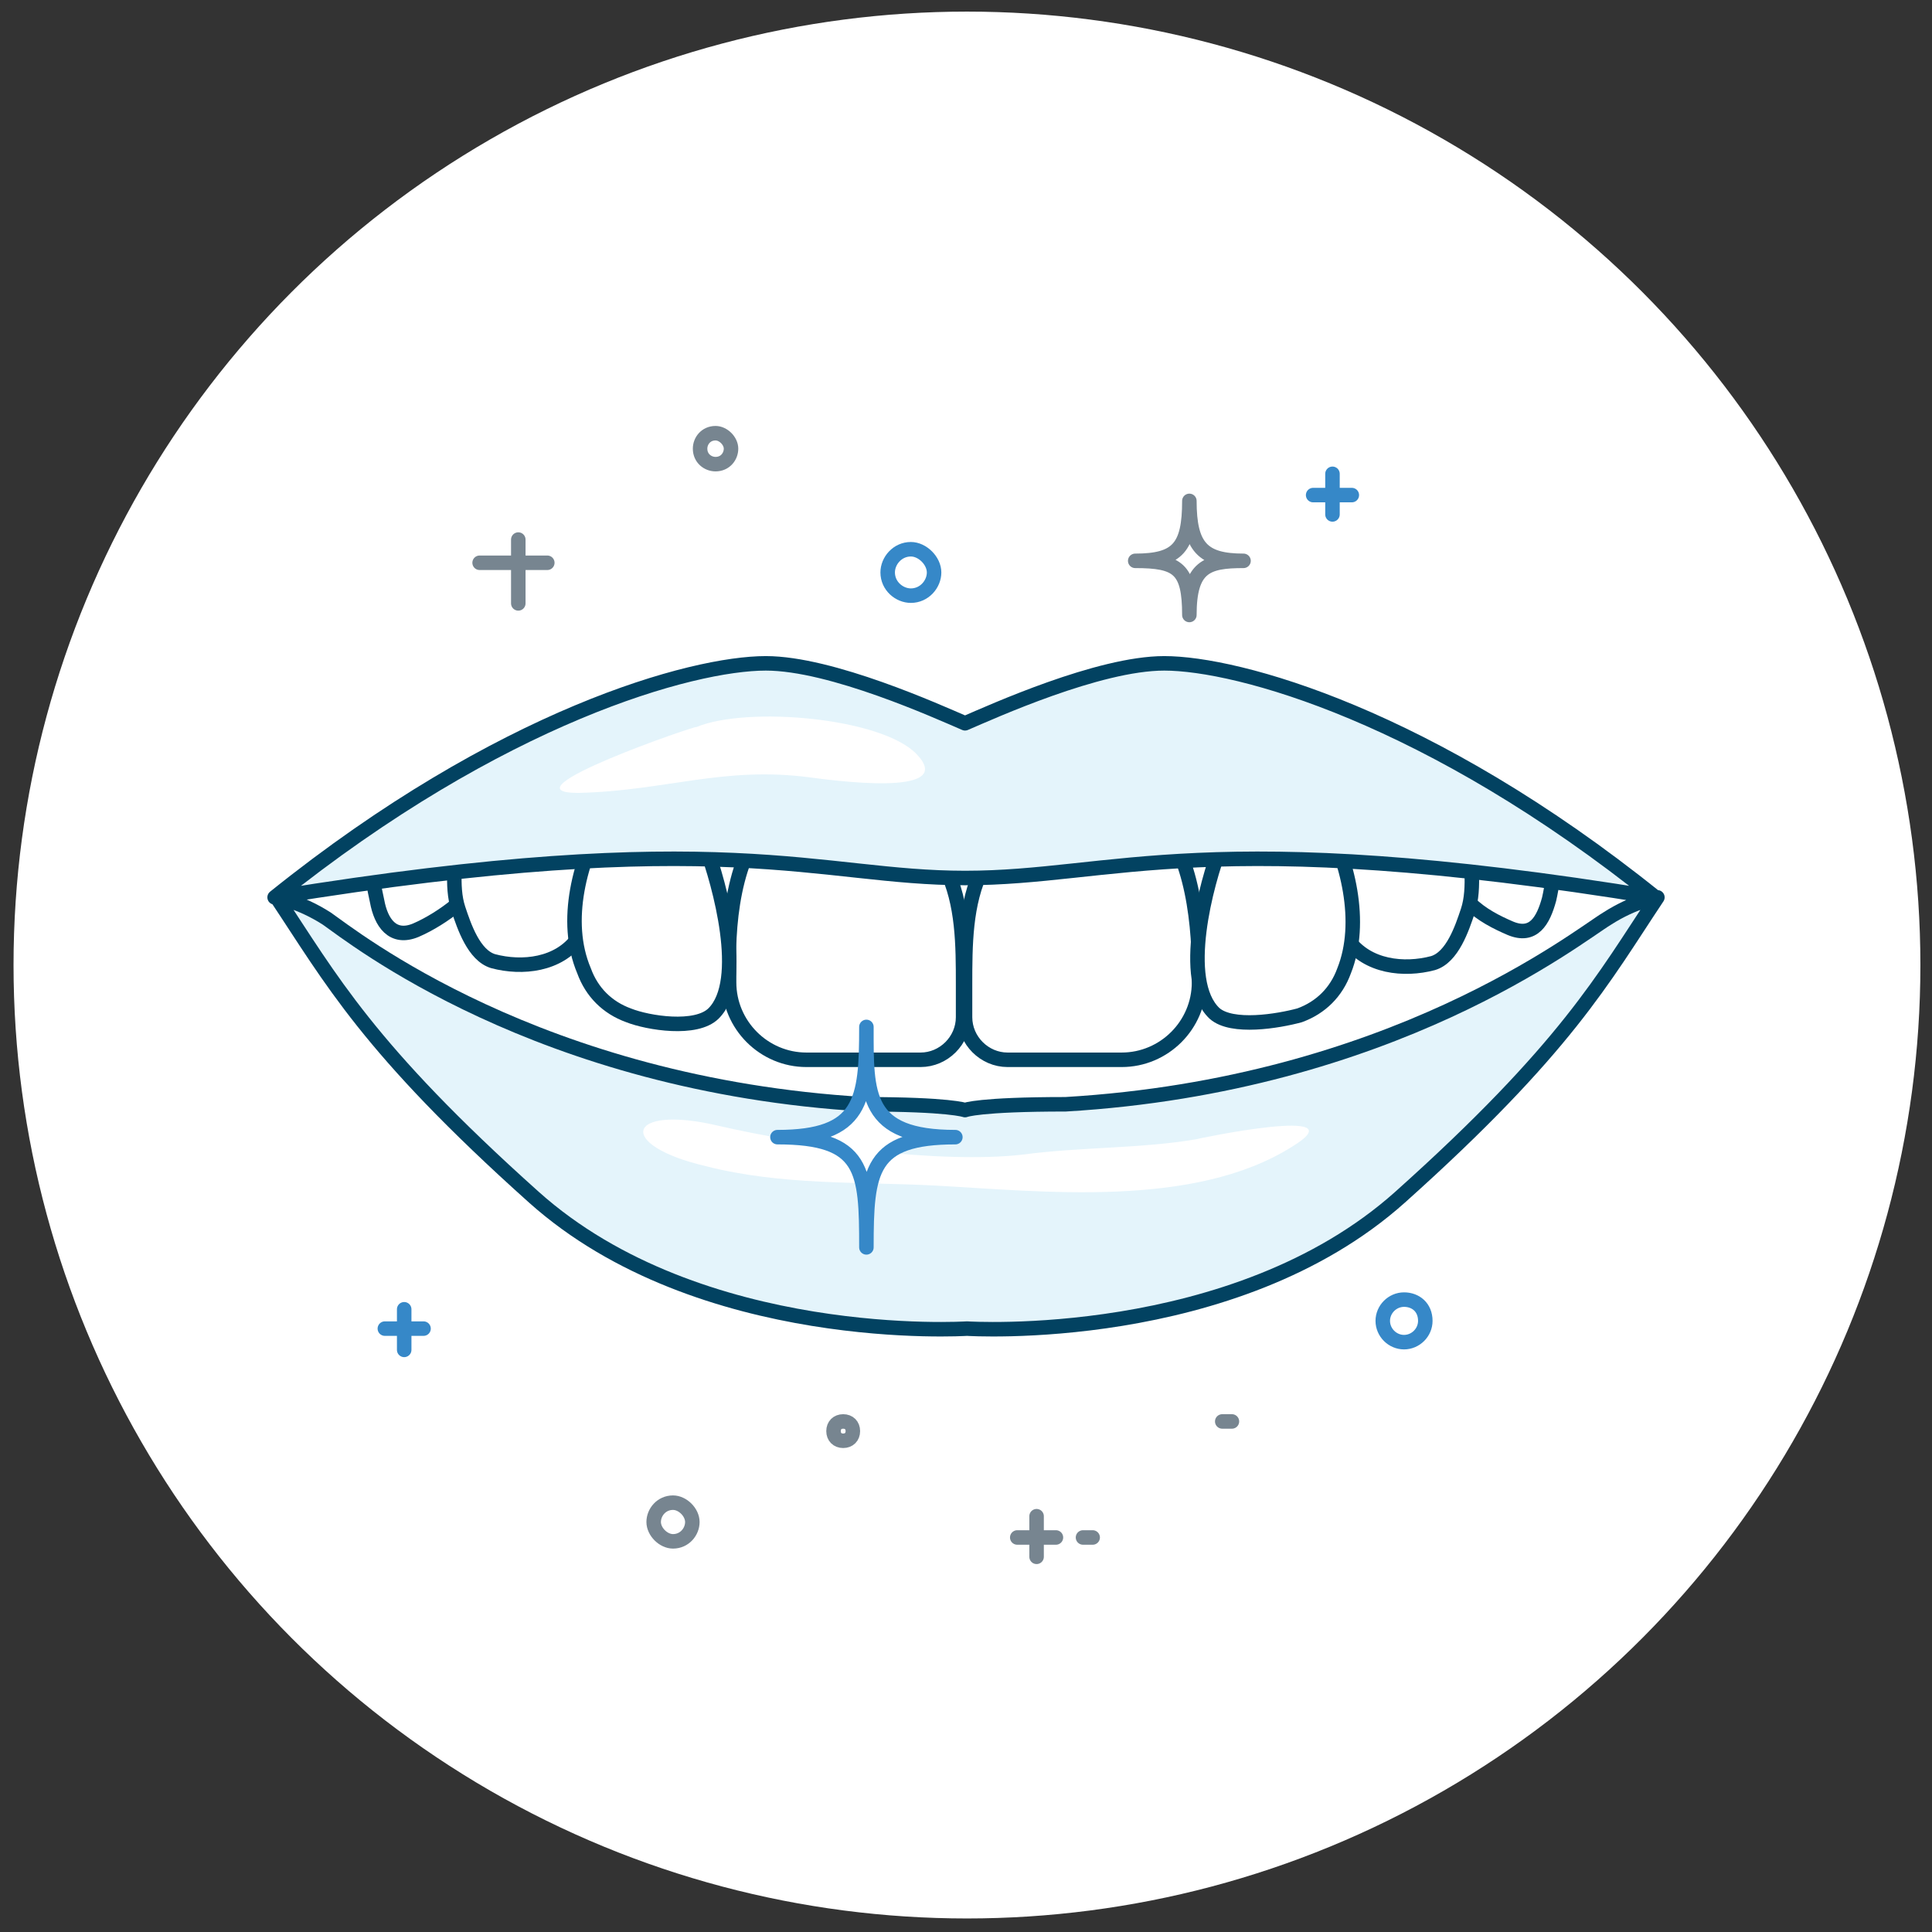
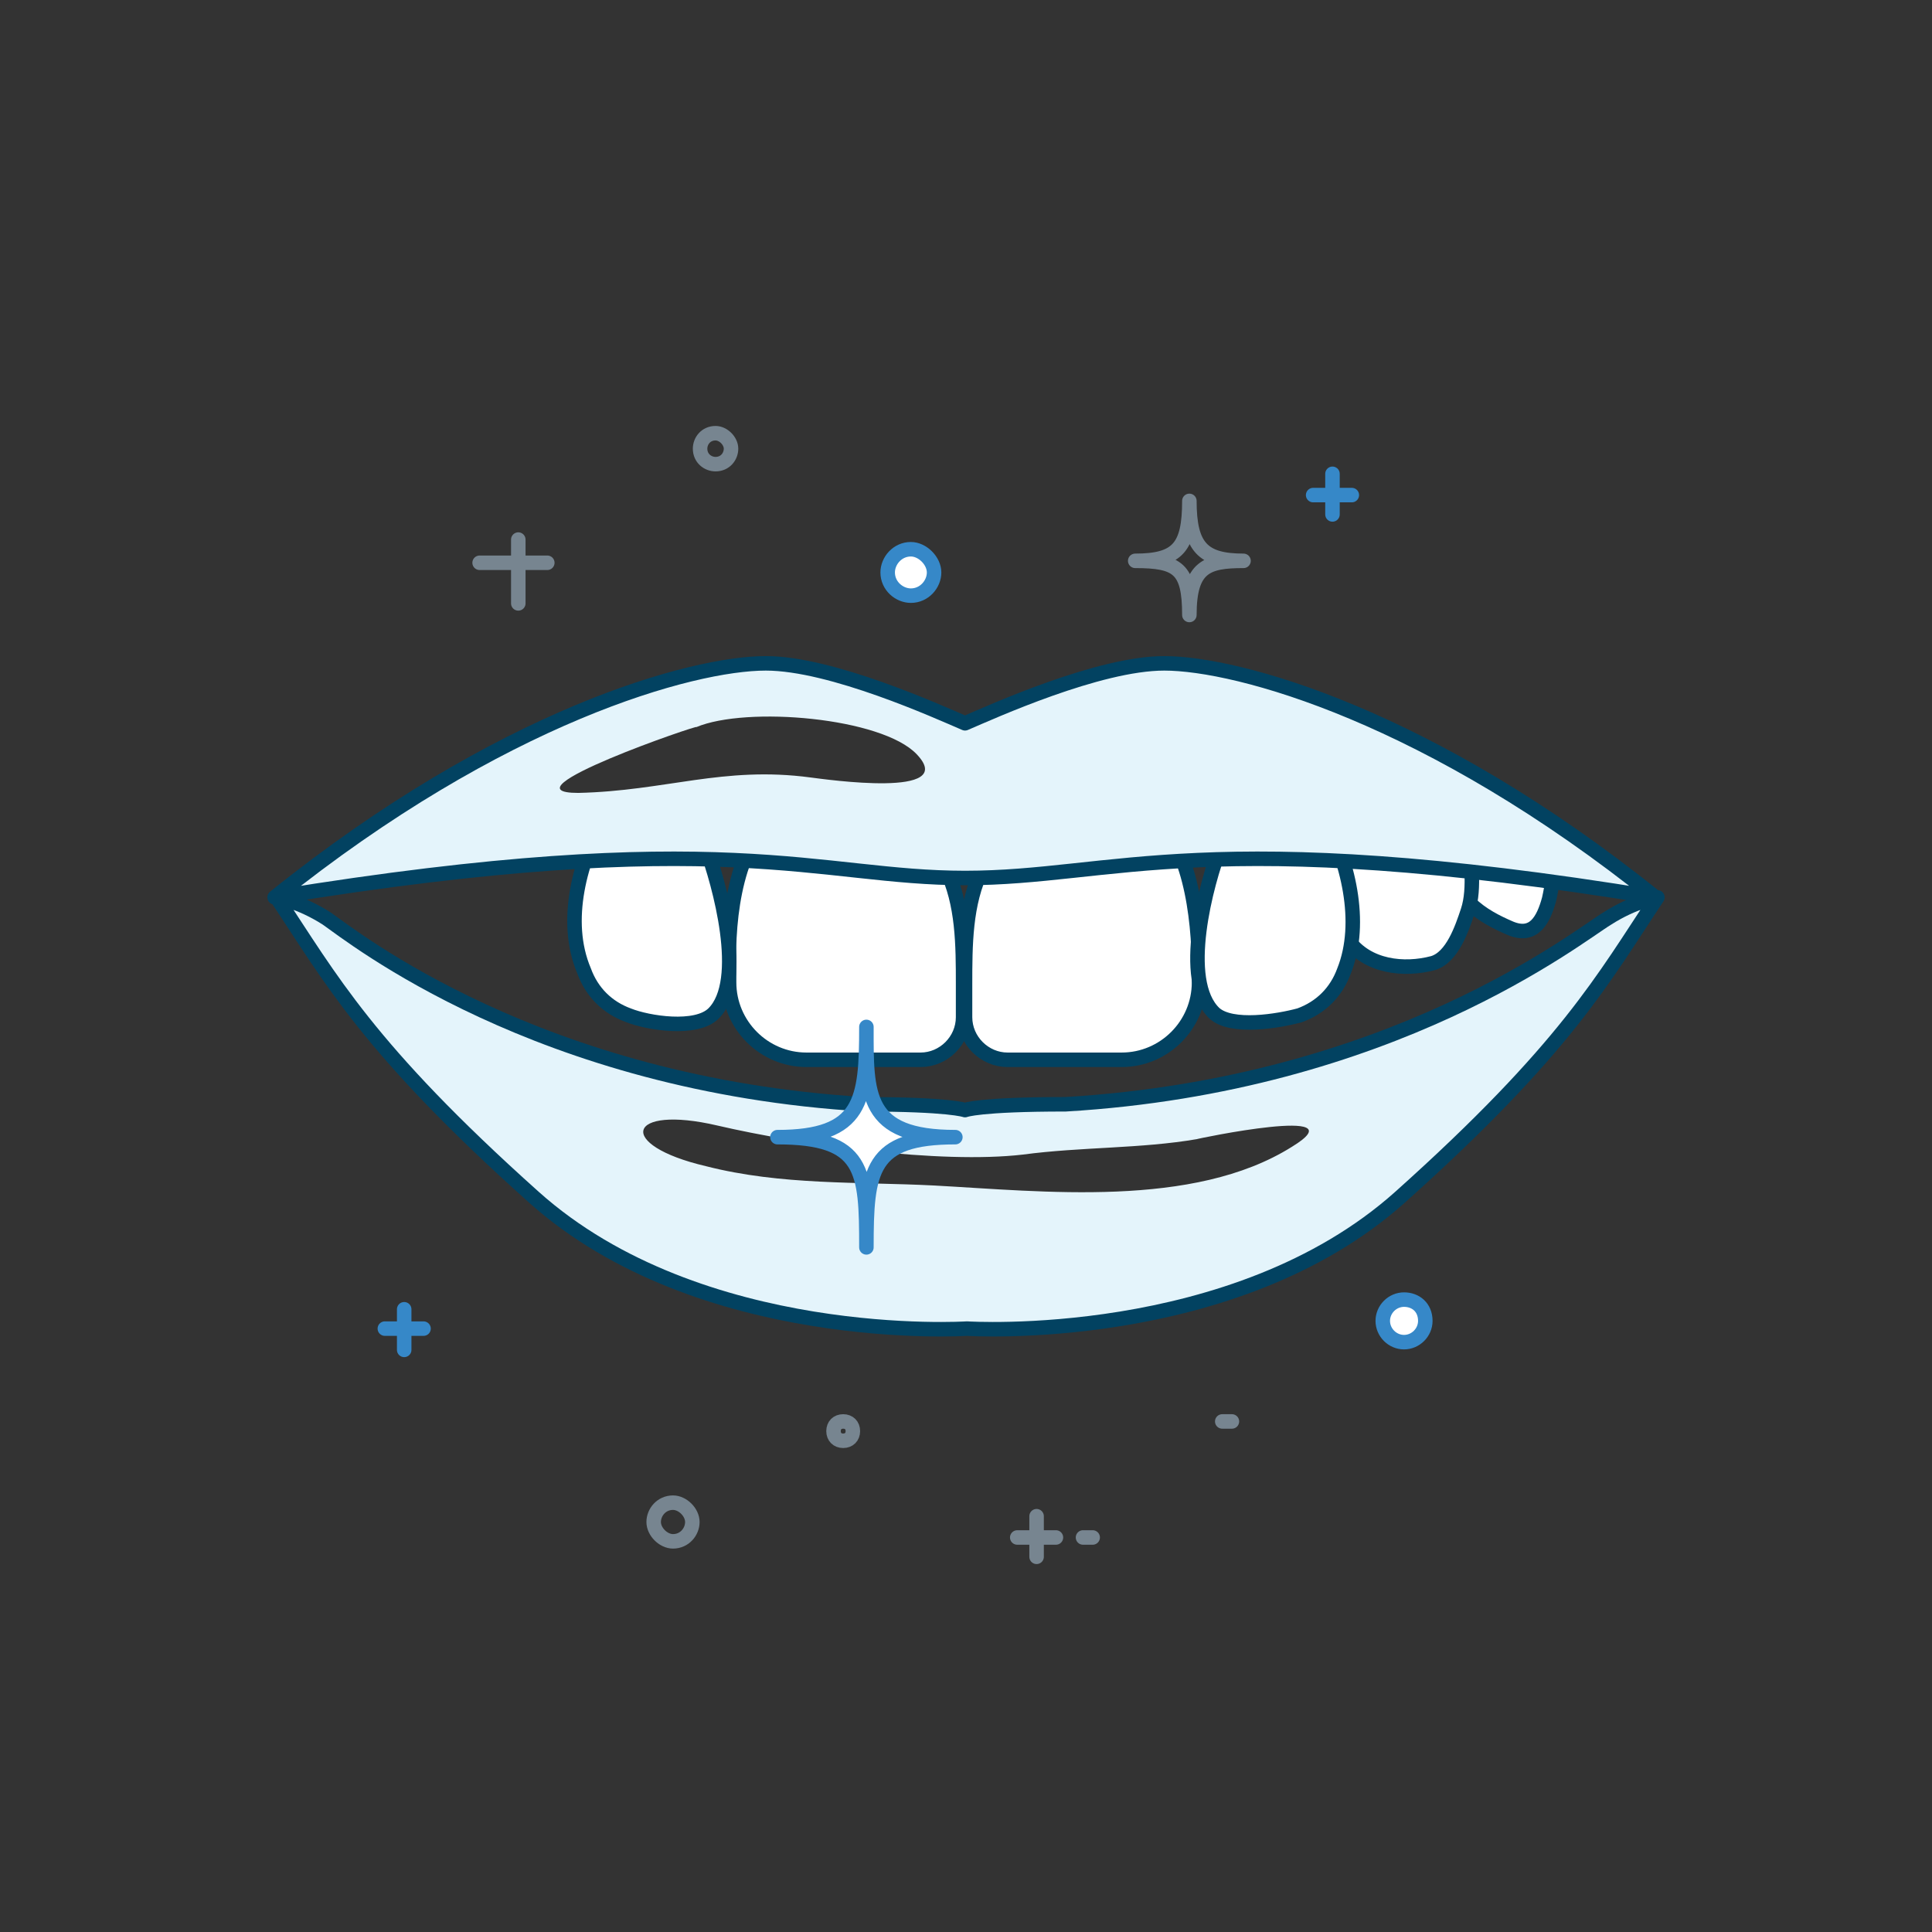
<svg xmlns="http://www.w3.org/2000/svg" xmlns:xlink="http://www.w3.org/1999/xlink" id="Layer_1" x="0px" y="0px" viewBox="0 0 99.9 99.9" style="enable-background:new 0 0 99.9 99.9;" xml:space="preserve">
  <rect x="0" y="0" width="99.9" height="99.9" fill="#333333" stroke="none" />
  <style type="text/css">	.st0{fill:#FFFFFF;}	.st1{clip-path:url(#SVGID_00000083788425701531806710000002564751162477875632_);}	.st2{fill:#FFFFFF;stroke:#024261;stroke-width:0.75;stroke-linecap:round;stroke-linejoin:round;stroke-miterlimit:10;}	.st3{fill:#E4F4FB;}			.st4{fill-rule:evenodd;clip-rule:evenodd;fill:none;stroke:#024261;stroke-width:0.75;stroke-linecap:round;stroke-linejoin:round;stroke-miterlimit:10;}	.st5{fill:none;stroke:#778590;stroke-width:0.75;stroke-linecap:round;stroke-linejoin:round;stroke-miterlimit:10;}	.st6{fill:#FFFFFF;stroke:#3688C8;stroke-width:0.75;stroke-linecap:round;stroke-linejoin:round;stroke-miterlimit:10;}</style>
-   <circle class="st0" cx="50" cy="49.9" r="49.3" />
  <g>
    <defs>
      <path id="SVGID_1_" d="M85.4,46.5c-23.2-3.9-28-1-35.6-1c-7.6,0-12.4-2.8-35.6,1 M85.4,46.5c0,0-1.2,0.2-2.6,1.1   c-1.4,0.9-10.9,8.7-27.8,9.7c-4.6,0.5-6,0.4-10.4,0c-16.9-1-26.4-8.8-27.8-9.7c-1.4-0.9-2.6-1.1-2.6-1.1" />
    </defs>
    <clipPath id="SVGID_00000116944650176321551410000012763280668736323490_">
      <use xlink:href="#SVGID_1_" style="overflow:visible;" />
    </clipPath>
    <g style="clip-path:url(#SVGID_00000116944650176321551410000012763280668736323490_);">
      <g>
-         <path class="st2" d="M23.6,43.9c-0.9-1.4-1.9-3-3.1-4.2c-1-1.1-1.3,2.1-1.4,2.6c-0.1,1.2,0.1,3,0.4,4.3c0.2,1.1,0.8,2,2,1.5    c0.7-0.3,1.5-0.8,2.1-1.3" />
+         <path class="st2" d="M23.6,43.9c-0.9-1.4-1.9-3-3.1-4.2c-1-1.1-1.3,2.1-1.4,2.6c0.2,1.1,0.8,2,2,1.5    c0.7-0.3,1.5-0.8,2.1-1.3" />
      </g>
      <g>
        <path class="st2" d="M40.3,42c2.9-1.9,7.2,0,8.6,2.9c0.9,1.8,0.9,4,0.9,6c0,0.2,0,1.7,0,1.7c0,1.2-1,2.2-2.2,2.2H45    c-0.1,0-0.2,0-0.3,0c0,0,0,0,0,0h-0.1c-0.4,0-0.8,0-1.2,0h-1.7c-2.2,0-4-1.8-4-4v-0.6C37.6,47.3,38.1,43.4,40.3,42z" />
      </g>
      <g>
        <g>
-           <path class="st2" d="M29.9,48.5c-1,1.4-2.9,1.6-4.4,1.2c-1-0.3-1.5-1.8-1.8-2.7c-0.4-1.2-0.1-2.7-0.1-4c0-1.4,0.5-5.3,2.6-3.5     c1.2,1.1,3.4,3.3,3.9,4.9" />
-         </g>
+           </g>
      </g>
      <g>
        <g>
          <path class="st2" d="M36.5,43.8c0.7,1.9,2.1,6.9,0.4,8.6c-0.9,0.9-3.4,0.5-4.4,0.1c-1.1-0.4-1.9-1.2-2.3-2.3     c-1.1-2.6-0.2-5.8,1.1-8.1C32.3,40.1,35.8,42.4,36.5,43.8" />
        </g>
      </g>
      <g>
        <path class="st2" d="M76,46.7c0.6,0.6,1.4,1,2.1,1.3c1.2,0.5,1.7-0.4,2-1.5c0.3-1.3,0.4-3.1,0.4-4.3c0-0.5-0.3-3.7-1.4-2.6    c-1.2,1.2-2.1,2.8-3.1,4.2" />
      </g>
      <g>
        <path class="st2" d="M59.4,42c-2.9-1.9-7.2,0-8.6,2.9c-0.9,1.8-0.9,4-0.9,6c0,0.2,0,1.7,0,1.7c0,1.2,1,2.2,2.2,2.2h2.6    c0.1,0,0.2,0,0.3,0c0,0,0,0,0,0h0.1c0.4,0,0.8,0,1.2,0h1.7c2.2,0,4-1.8,4-4v-0.6C62,47.3,61.5,43.4,59.4,42z" />
      </g>
      <g>
        <g>
          <path class="st2" d="M69.5,44.5c0.4-1.6,2.6-3.8,3.9-4.9c2.1-1.8,2.6,2.1,2.6,3.5c0,1.2,0.3,2.8-0.1,4c-0.3,0.9-0.8,2.4-1.8,2.7     c-1.5,0.4-3.4,0.2-4.4-1.2" />
        </g>
      </g>
      <g>
        <g>
          <path class="st2" d="M63.1,43.8c0.7-1.4,4.2-3.7,5.3-1.7c1.3,2.3,2.1,5.6,1.1,8.1c-0.4,1.1-1.2,1.9-2.3,2.3     c-1.1,0.3-3.5,0.7-4.4-0.1C61,50.7,62.4,45.6,63.1,43.8" />
        </g>
      </g>
    </g>
  </g>
  <path class="st3" d="M49.9,45.4c7.7,0,12.5-2.8,35.7,1C73.9,37,64.1,34.3,60.2,34.3c-3.4,0-8.9,2.5-10.3,3.1 c-1.4-0.6-6.9-3.1-10.3-3.1c-3.8,0-13.7,2.7-25.4,12.1C37.5,42.6,42.3,45.4,49.9,45.4z M29.9,41c-4.1,0,6.4-3.6,6.1-3.4 c2.6-1.1,9.6-0.5,11.4,1.4c2.2,2.3-4.7,1.3-5.5,1.2C37.4,39.6,34.4,40.9,29.9,41C29.3,41,31.4,41,29.9,41z M83,47.5 c-1.4,0.9-10.9,8.7-27.8,9.6c-4.5,0-5.2,0.3-5.2,0.3s-0.8-0.3-5.2-0.3c-16.9-1-26.5-8.7-27.8-9.6c-1.4-0.9-2.6-1.1-2.6-1.1 c2.8,4.2,4.7,7.8,13.3,15.5s22.4,6.8,22.4,6.8s13.8,0.9,22.4-6.8s10.5-11.3,13.3-15.5C85.6,46.4,84.4,46.6,83,47.5z M66.8,59.3 c-5.1,3.2-12.9,2.3-18.5,2c-3.9-0.2-7.9,0-11.8-1c-4.7-1.1-4.1-3.2,0.6-2.1c4.3,1,11.5,2,15.8,1.5c3-0.4,6.1-0.3,9-0.8 C61.8,58.9,70.4,57.1,66.8,59.3C64,61.1,67.3,59,66.8,59.3z" />
  <path class="st4" d="M14.2,46.4C25.9,37,35.8,34.3,39.6,34.3c3.4,0,8.9,2.5,10.3,3.1c1.4-0.6,6.9-3.1,10.3-3.1 c3.8,0,13.7,2.7,25.4,12.1c-23.2-3.8-28-1-35.7-1C42.3,45.4,37.5,42.6,14.2,46.4z M55.1,57.1c-4.5,0-5.2,0.3-5.2,0.3 s-0.8-0.3-5.2-0.3c-16.9-1-26.5-8.7-27.8-9.6c-1.4-0.9-2.6-1.1-2.6-1.1c2.8,4.2,4.7,7.8,13.3,15.5s22.4,6.8,22.4,6.8 s13.8,0.9,22.4-6.8s10.5-11.3,13.3-15.5c0,0-1.2,0.2-2.6,1.1C81.6,48.4,72,56.1,55.1,57.1z" />
  <path class="st5" d="M24.8,29.1h3.5 M26.8,27.9v3.3 M54.6,79.5h-2 M56,79.5h0.5 M63.2,73.5h0.5 M53.6,80.5v-2.1 M37,22.4 c-0.5,0-0.8,0.4-0.8,0.8c0,0.5,0.4,0.8,0.8,0.8c0.5,0,0.8-0.4,0.8-0.8C37.8,22.8,37.4,22.4,37,22.4z M34.8,77.7c-0.6,0-1,0.5-1,1 s0.5,1,1,1c0.6,0,1-0.5,1-1S35.3,77.7,34.8,77.7z M43.6,73.5c-0.3,0-0.5,0.2-0.5,0.5c0,0.3,0.2,0.5,0.5,0.5s0.5-0.2,0.5-0.5 C44.1,73.7,43.9,73.5,43.6,73.5z M58.7,29c2.2,0,2.8-0.7,2.8-3.1c0,2.4,0.7,3.1,2.8,3.1c-1.9,0-2.8,0.3-2.8,2.8 C61.5,29.4,60.9,29,58.7,29z" />
  <path class="st6" d="M44.8,64.5c0-4-0.1-5.7-4.6-5.7c4.4,0,4.6-1.9,4.6-5.7c0,3.5-0.1,5.7,4.6,5.7C45,58.8,44.8,60.5,44.8,64.5z  M19.9,68.7h2 M20.9,69.8v-2.1 M47.1,28.4c-0.7,0-1.2,0.6-1.2,1.2c0,0.7,0.6,1.2,1.2,1.2c0.7,0,1.2-0.6,1.2-1.2 C48.3,29,47.7,28.4,47.1,28.4z M67.9,25.6h2 M68.9,26.6v-2.1 M72.6,67.2c-0.6,0-1.1,0.5-1.1,1.1c0,0.6,0.5,1.1,1.1,1.1 c0.6,0,1.1-0.5,1.1-1.1C73.7,67.6,73.2,67.2,72.6,67.2z" />
</svg>